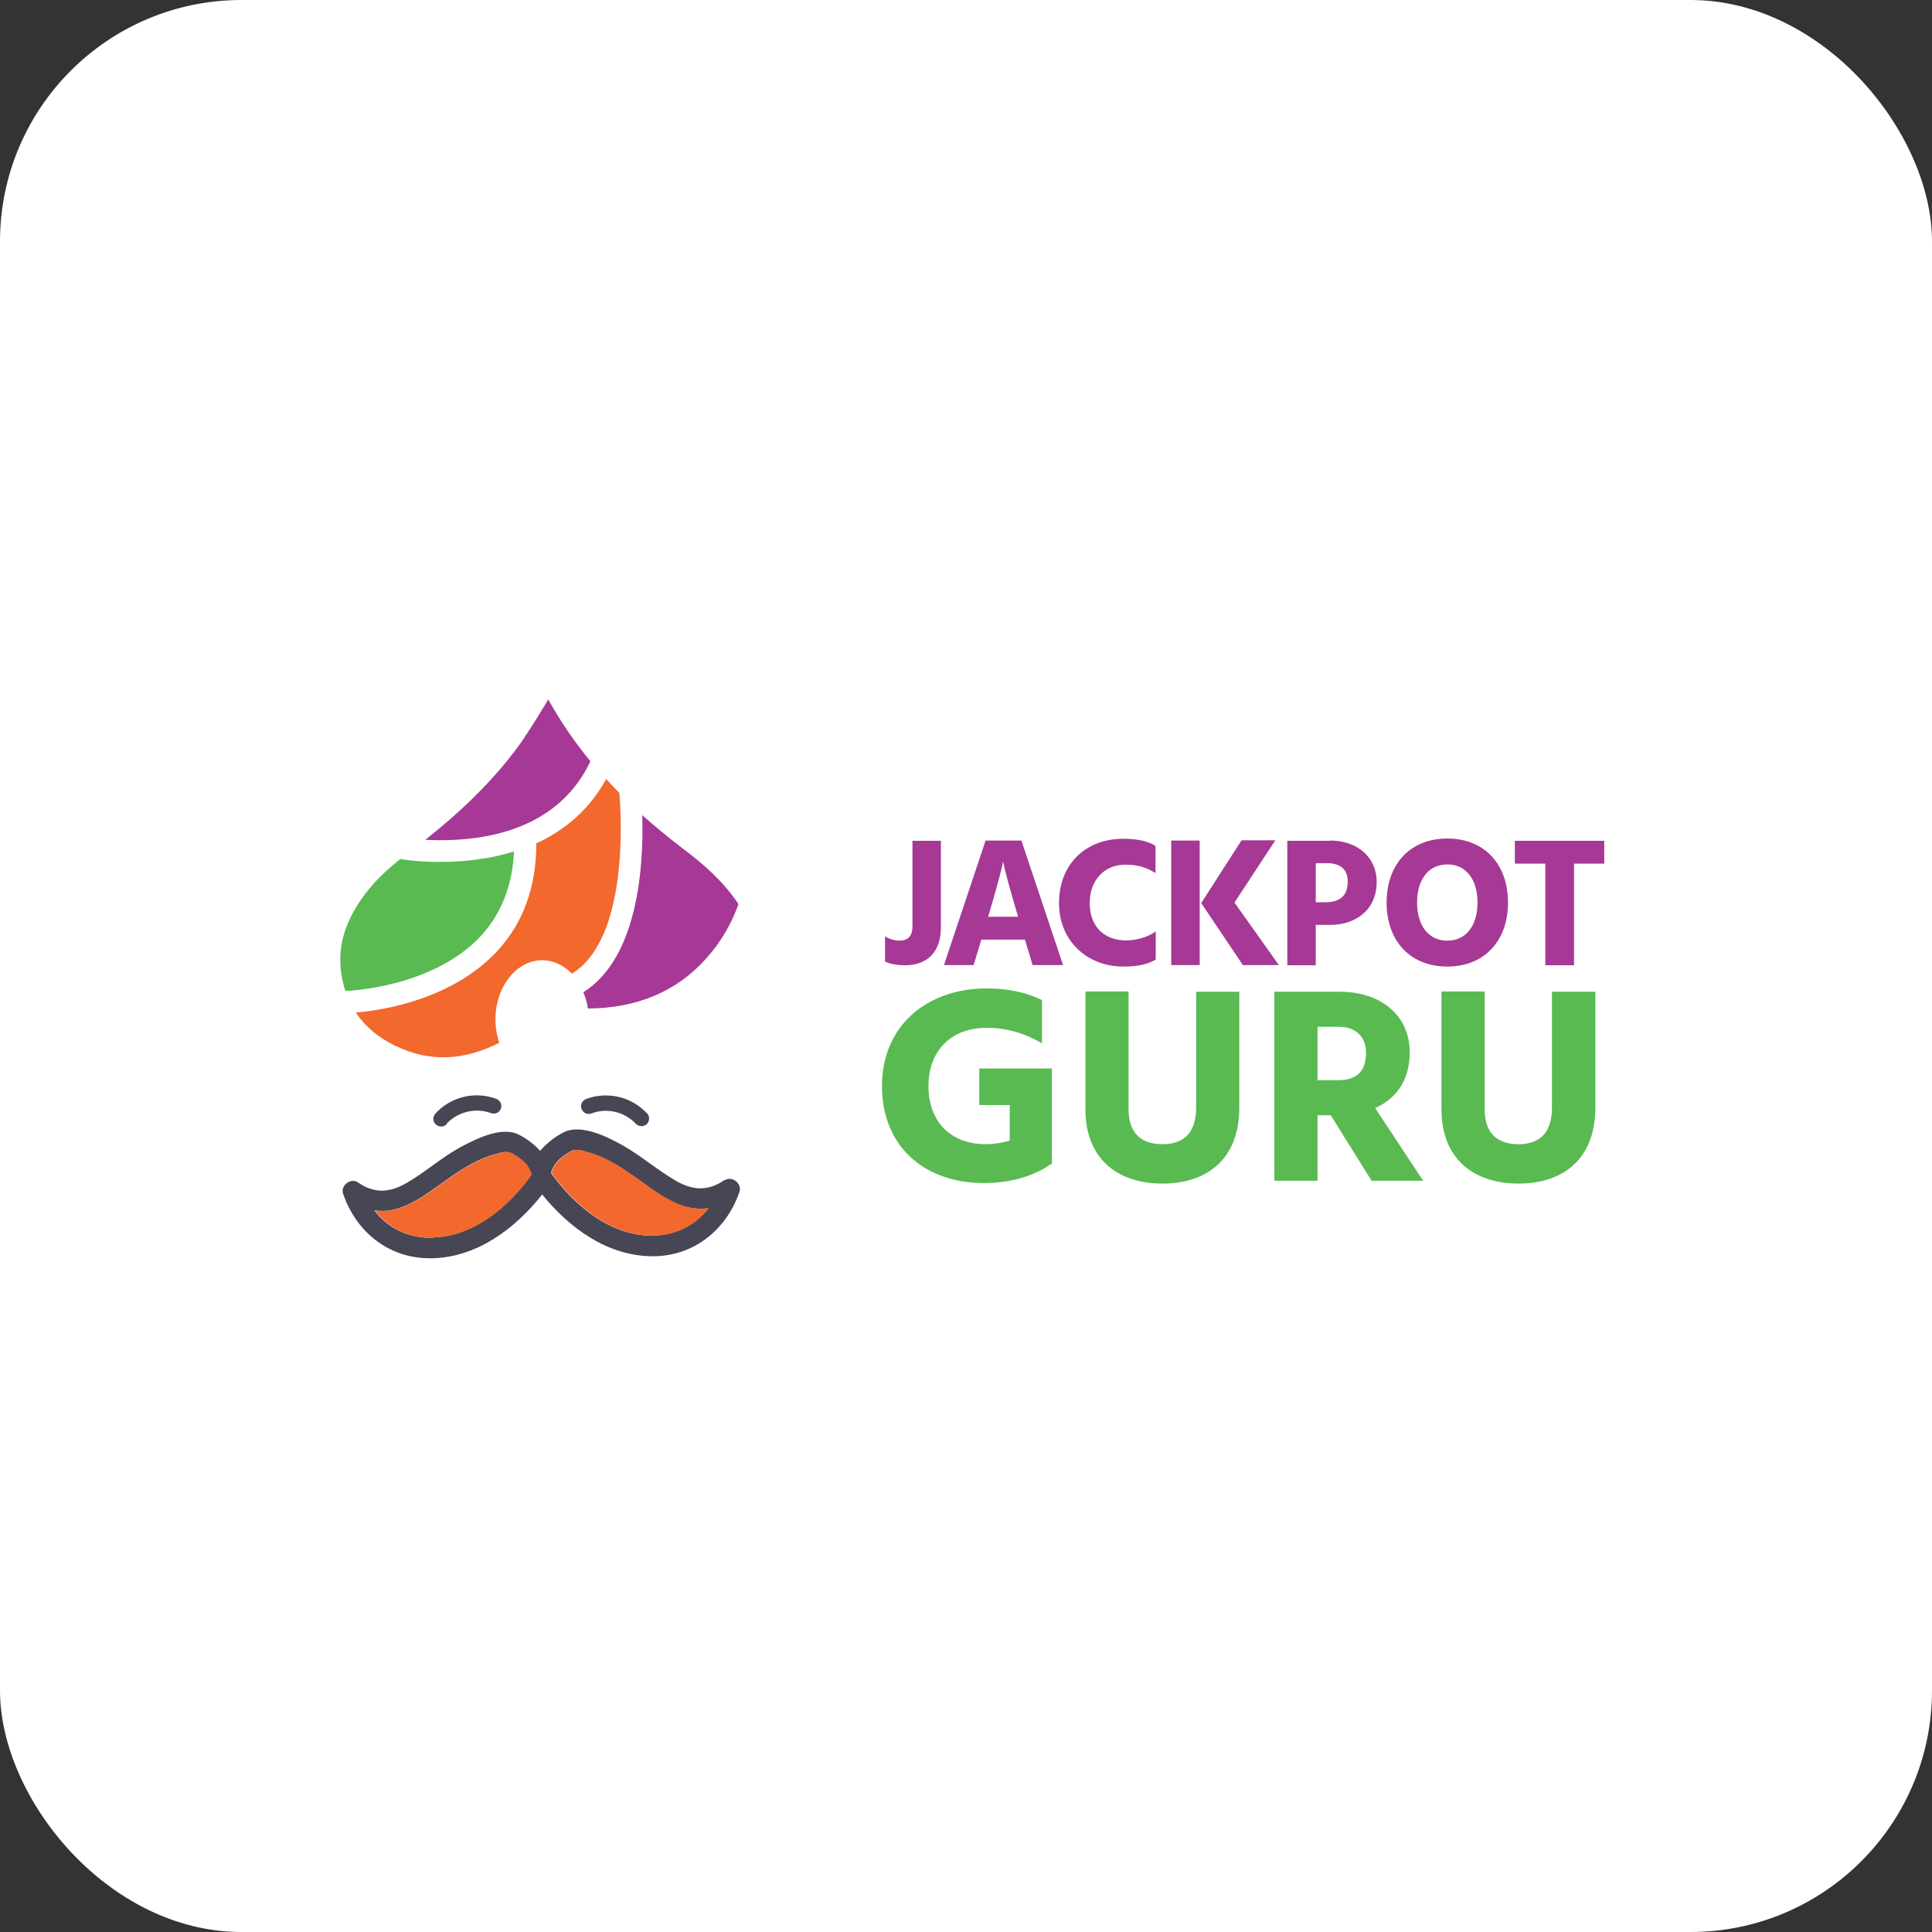
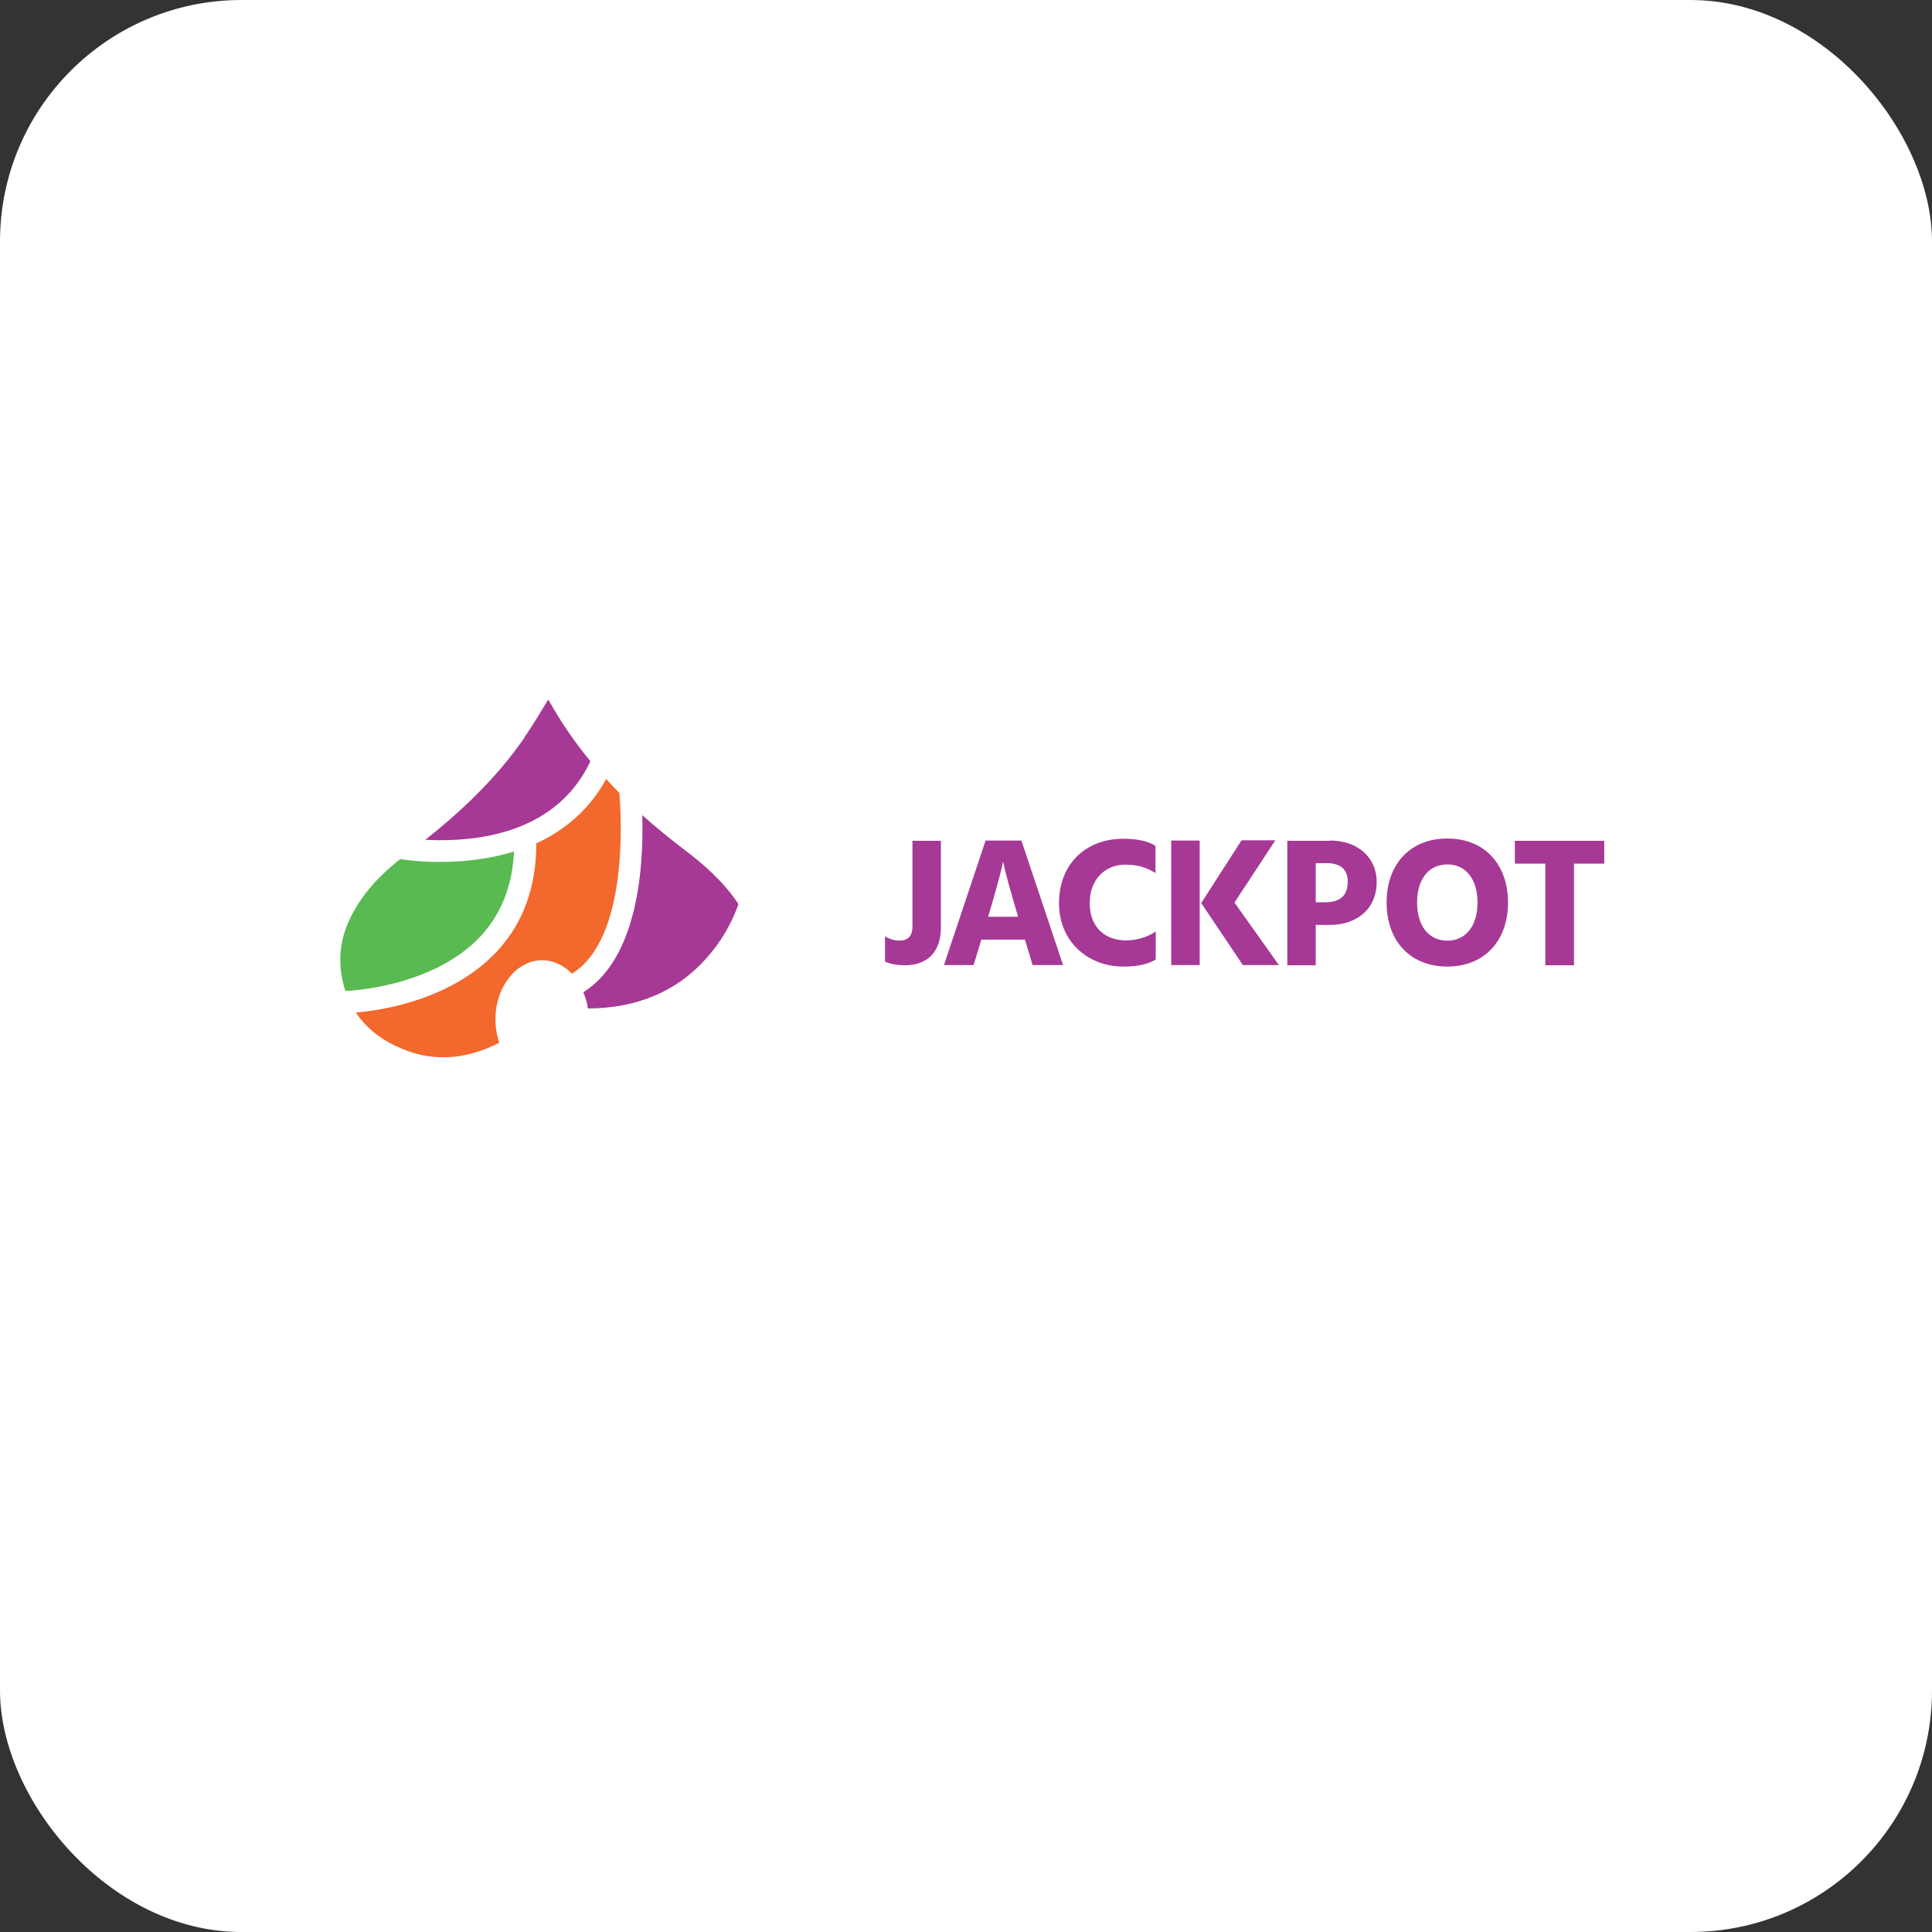
<svg xmlns="http://www.w3.org/2000/svg" width="112" height="112" viewBox="0 0 112 112" fill="none">
  <rect x="0" y="0" width="112" height="112" fill="#333333" stroke="none" />
  <rect width="112" height="112" rx="14" fill="white" />
  <path d="M51.306 54.28C51.556 54.442 51.836 54.516 52.131 54.531C52.616 54.531 52.896 54.28 52.896 53.72V48.742H54.545V53.765C54.545 55.164 53.779 55.959 52.455 55.959C52.057 55.959 51.571 55.886 51.306 55.739V54.28ZM59.418 54.472H56.886L56.444 55.945H54.722L57.136 48.727H59.212L61.627 55.945H59.86L59.418 54.472ZM59.021 53.146L58.947 52.895C58.24 50.524 58.152 49.935 58.152 49.935C58.152 49.935 58.064 50.524 57.357 52.895L57.283 53.146H59.021ZM67.015 50.627C66.367 50.229 65.867 50.126 65.219 50.126C64.1 50.126 63.172 50.951 63.172 52.35C63.172 53.75 64.056 54.516 65.278 54.516C65.852 54.516 66.514 54.339 67 54V55.621C66.411 55.989 65.631 56.033 65.116 56.033C63.04 56.033 61.391 54.56 61.391 52.35C61.391 50.141 62.893 48.624 65.116 48.624C65.631 48.624 66.397 48.668 66.986 49.036V50.627H67.015ZM67.898 48.727H69.547V55.945H67.898V48.727ZM74.111 55.945H72.05L69.636 52.35L71.976 48.712H73.934L71.564 52.321L74.126 55.93L74.111 55.945ZM77.115 48.727C78.749 48.727 79.809 49.758 79.809 51.113C79.809 52.792 78.543 53.617 77.115 53.617H76.275V55.959H74.626V48.742H77.115V48.727ZM76.82 52.306C77.777 52.306 78.13 51.835 78.13 51.113C78.13 50.465 77.777 50.038 76.923 50.038H76.275V52.306H76.82ZM83.902 48.609C86.051 48.609 87.42 50.097 87.42 52.321C87.42 54.545 86.051 56.033 83.902 56.033C81.752 56.033 80.383 54.545 80.383 52.321C80.383 50.097 81.752 48.609 83.902 48.609ZM83.902 54.531C84.976 54.531 85.653 53.676 85.653 52.321C85.653 50.966 84.976 50.111 83.902 50.111C82.827 50.111 82.15 50.966 82.15 52.321C82.15 53.676 82.827 54.531 83.902 54.531ZM93 50.067H91.248V55.959H89.584V50.067H87.818V48.742H93V50.067Z" fill="#A63995" />
-   <path d="M60.979 67.449C60.257 67.965 58.962 68.584 57.048 68.584C53.588 68.584 51.129 66.463 51.129 62.957C51.129 59.451 53.75 57.3 57.195 57.3C58.196 57.3 59.344 57.447 60.404 57.978V60.482C59.109 59.731 58.02 59.583 57.195 59.583C55.134 59.583 53.824 60.924 53.824 62.957C53.824 64.989 55.075 66.33 57.151 66.33C57.622 66.33 58.078 66.256 58.535 66.124V64.061H56.768V61.94H60.979V67.464V67.449ZM69.341 57.492H71.844V64.209C71.844 67.14 70.033 68.613 67.383 68.613C64.733 68.613 62.922 67.125 62.922 64.312V57.477H65.425V64.297C65.425 65.873 66.352 66.33 67.383 66.33C68.413 66.33 69.341 65.873 69.341 64.209V57.477V57.492ZM77.144 64.651H76.378V68.451H73.876V57.492H77.659C80.132 57.492 81.723 58.935 81.723 60.997C81.723 62.677 80.898 63.708 79.72 64.238L82.503 68.451H79.514L77.144 64.651ZM76.378 62.618H77.571C78.704 62.618 79.19 62.058 79.19 61.027C79.19 60.084 78.572 59.524 77.615 59.524H76.378V62.618ZM89.982 57.492H92.485V64.209C92.485 67.14 90.674 68.613 88.024 68.613C85.374 68.613 83.563 67.125 83.563 64.312V57.477H86.066V64.297C86.066 65.873 86.993 66.33 88.024 66.33C89.054 66.33 89.967 65.873 89.967 64.209V57.477L89.982 57.492Z" fill="#59BA52" />
  <path d="M37.231 47.254C37.982 47.917 38.777 48.58 39.631 49.228C40.706 50.038 41.898 51.04 42.811 52.41C42.399 53.573 41.766 54.649 40.941 55.562C39.219 57.492 36.907 58.449 34.081 58.464C34.037 58.14 33.948 57.831 33.816 57.521C37.04 55.503 37.32 50.038 37.231 47.254ZM30.4 42.746C30.886 42.039 31.328 41.303 31.755 40.596L31.784 40.551C32.491 41.818 33.3 43.011 34.228 44.131C33.08 46.547 30.945 48.035 27.853 48.535C26.793 48.697 25.718 48.742 24.658 48.683C26.572 47.166 28.722 45.206 30.415 42.746H30.4Z" fill="#A63995" />
  <path d="M20.021 57.462C19.874 56.991 19.771 56.505 19.741 56.019C19.653 54.84 19.962 53.706 20.683 52.527C21.287 51.541 22.126 50.642 23.201 49.802C23.981 49.92 24.776 49.979 25.571 49.964C26.396 49.964 27.206 49.905 28.015 49.773C28.619 49.684 29.223 49.537 29.797 49.36C29.708 51.319 29.075 52.955 27.883 54.251C25.13 57.227 20.242 57.447 20.021 57.447V57.462Z" fill="#59BA52" />
  <path d="M22.98 60.659C21.95 60.173 21.169 59.51 20.625 58.7C22.038 58.582 26.175 57.992 28.825 55.135C30.341 53.5 31.092 51.393 31.092 48.889C32.859 48.079 34.228 46.827 35.141 45.162C35.391 45.427 35.641 45.707 35.906 45.972C36.009 47.224 36.466 54.413 33.153 56.446C32.682 55.96 32.078 55.665 31.431 55.665C29.944 55.665 28.722 57.197 28.722 59.097C28.722 59.554 28.796 60.011 28.943 60.453C26.867 61.498 24.909 61.572 22.995 60.659H22.98Z" fill="#F2682D" />
-   <path d="M25.91 65.151C25.748 65.343 25.468 65.358 25.277 65.196C25.085 65.034 25.071 64.754 25.233 64.562C25.233 64.562 25.233 64.562 25.247 64.547C26.146 63.575 27.544 63.236 28.781 63.708C29.016 63.796 29.119 64.061 29.031 64.282C28.943 64.503 28.707 64.606 28.472 64.533C27.574 64.194 26.558 64.444 25.895 65.137M37.511 64.533C37.673 64.71 37.673 64.989 37.496 65.166C37.32 65.328 37.04 65.328 36.864 65.151C36.201 64.444 35.185 64.209 34.287 64.547C34.051 64.636 33.801 64.518 33.713 64.282C33.624 64.047 33.742 63.796 33.978 63.708C35.215 63.251 36.613 63.575 37.511 64.547M42.002 68.407C41.015 69.085 40.132 69.011 39.131 68.422C38.071 67.803 37.158 66.993 36.083 66.389C35.215 65.903 33.713 65.151 32.712 65.623C32.182 65.888 31.711 66.256 31.313 66.713C30.945 66.315 30.518 65.991 30.032 65.755C29.031 65.284 27.544 66.05 26.661 66.521C25.586 67.111 24.673 67.936 23.613 68.554C22.612 69.143 21.714 69.217 20.742 68.54C20.33 68.26 19.727 68.731 19.889 69.202C20.654 71.441 22.568 72.973 24.983 72.944C27.618 72.914 29.841 71.25 31.431 69.246C33.006 71.191 35.2 72.797 37.776 72.826C40.176 72.856 42.105 71.323 42.87 69.085C43.032 68.613 42.428 68.142 42.016 68.422L42.002 68.407ZM25.1 71.751C23.702 71.795 22.48 71.206 21.699 70.16C22.141 70.234 22.583 70.204 23.01 70.071C23.967 69.806 24.791 69.173 25.586 68.613C26.514 67.95 27.471 67.273 28.575 66.949C29.031 66.816 29.37 66.683 29.723 66.89C29.973 67.037 30.209 67.214 30.415 67.405C30.518 67.508 30.592 67.626 30.665 67.759C30.695 67.803 30.739 67.936 30.783 68.009C30.783 68.053 30.783 68.083 30.783 68.127C29.458 69.968 27.471 71.662 25.1 71.736V71.751ZM37.629 71.633C35.273 71.544 33.286 69.865 31.961 68.024C31.961 67.994 31.961 67.965 31.961 67.921C31.99 67.847 32.02 67.788 32.049 67.715C32.123 67.582 32.197 67.464 32.3 67.346C32.491 67.111 32.771 66.934 33.036 66.772C33.389 66.551 33.728 66.698 34.184 66.831C35.288 67.155 36.245 67.832 37.173 68.495C37.968 69.07 38.792 69.688 39.749 69.954C40.176 70.071 40.618 70.101 41.059 70.042C40.264 71.073 39.057 71.677 37.644 71.618L37.629 71.633Z" fill="#474655" />
-   <path d="M25.13 71.751C23.731 71.795 22.509 71.206 21.729 70.16C22.17 70.234 22.612 70.204 23.039 70.072C23.996 69.806 24.82 69.173 25.616 68.613C26.543 67.95 27.5 67.273 28.604 66.949C29.061 66.816 29.399 66.683 29.753 66.89C30.003 67.037 30.238 67.214 30.444 67.405C30.547 67.508 30.621 67.626 30.695 67.759C30.724 67.803 30.768 67.936 30.812 68.009C30.812 68.053 30.812 68.083 30.812 68.127C29.488 69.968 27.5 71.662 25.13 71.736V71.751ZM37.658 71.633C35.303 71.545 33.315 69.865 31.99 68.024C31.99 67.995 31.99 67.965 31.99 67.921C32.02 67.847 32.049 67.788 32.079 67.715C32.152 67.582 32.226 67.464 32.329 67.346C32.52 67.111 32.8 66.934 33.065 66.772C33.418 66.551 33.757 66.698 34.213 66.831C35.318 67.155 36.275 67.832 37.202 68.495C37.997 69.07 38.822 69.689 39.778 69.954C40.205 70.072 40.647 70.101 41.089 70.042C40.294 71.073 39.087 71.677 37.673 71.618L37.658 71.633Z" fill="#F2682D" />
</svg>